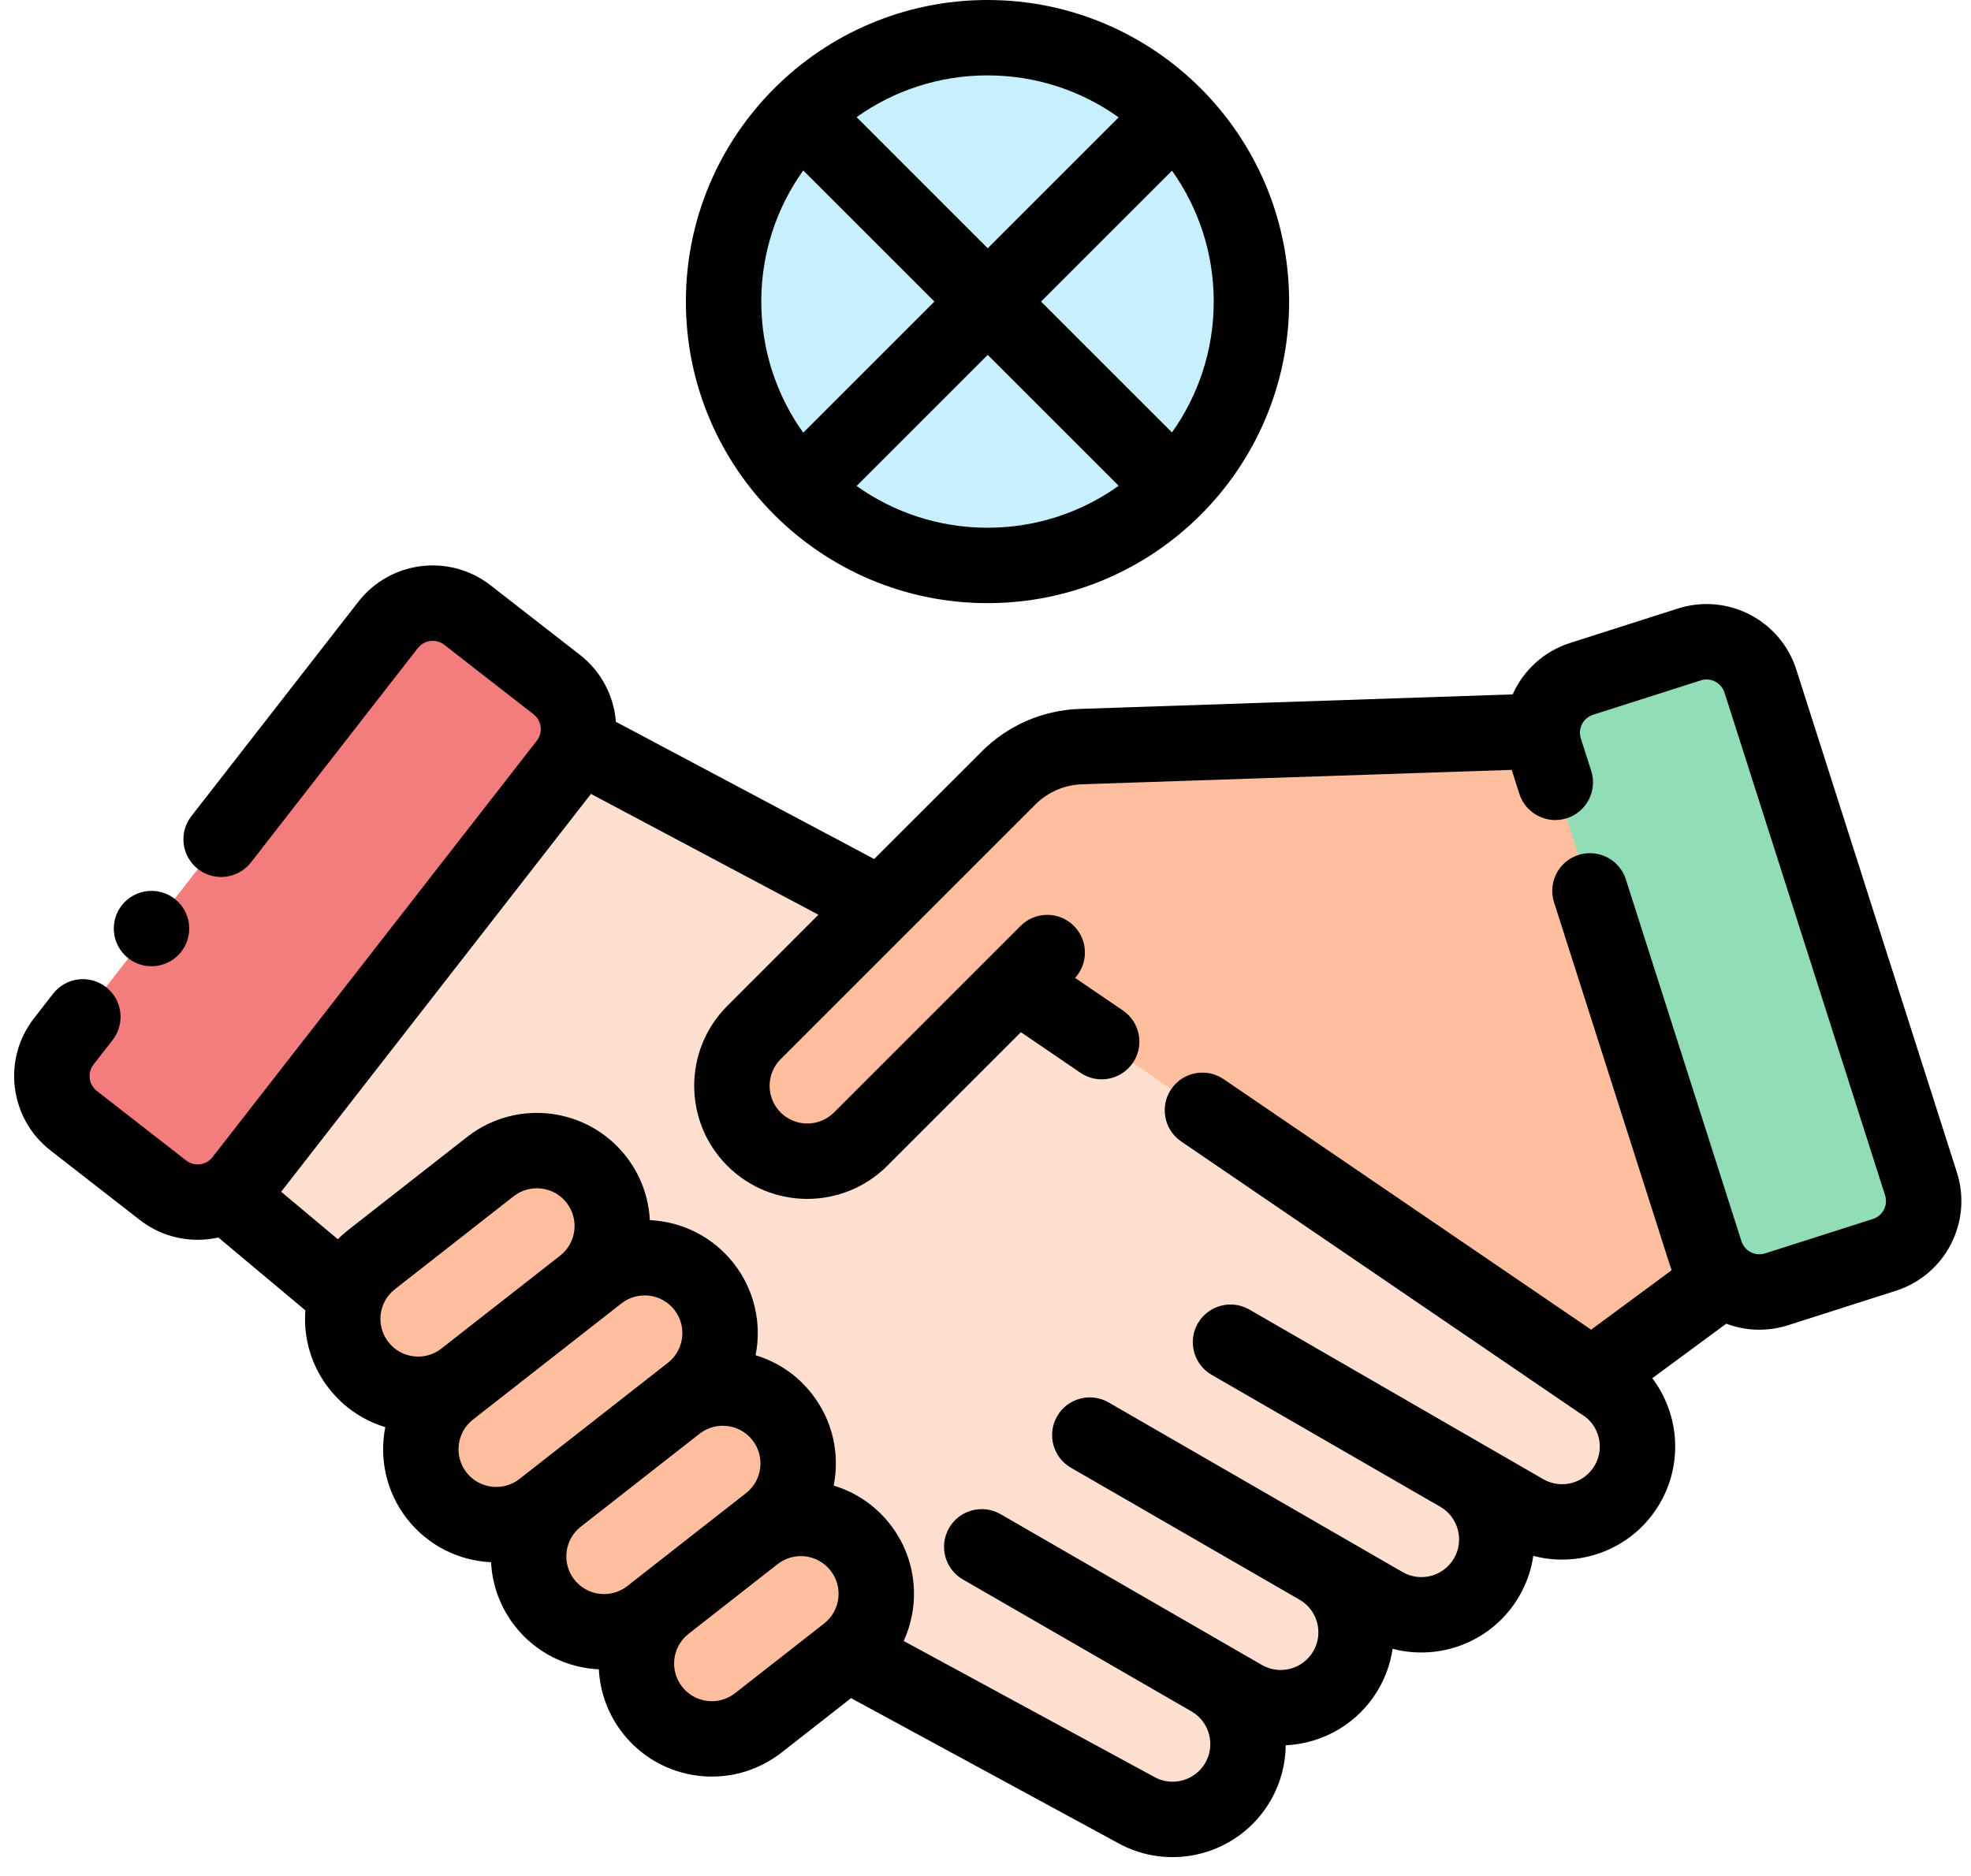
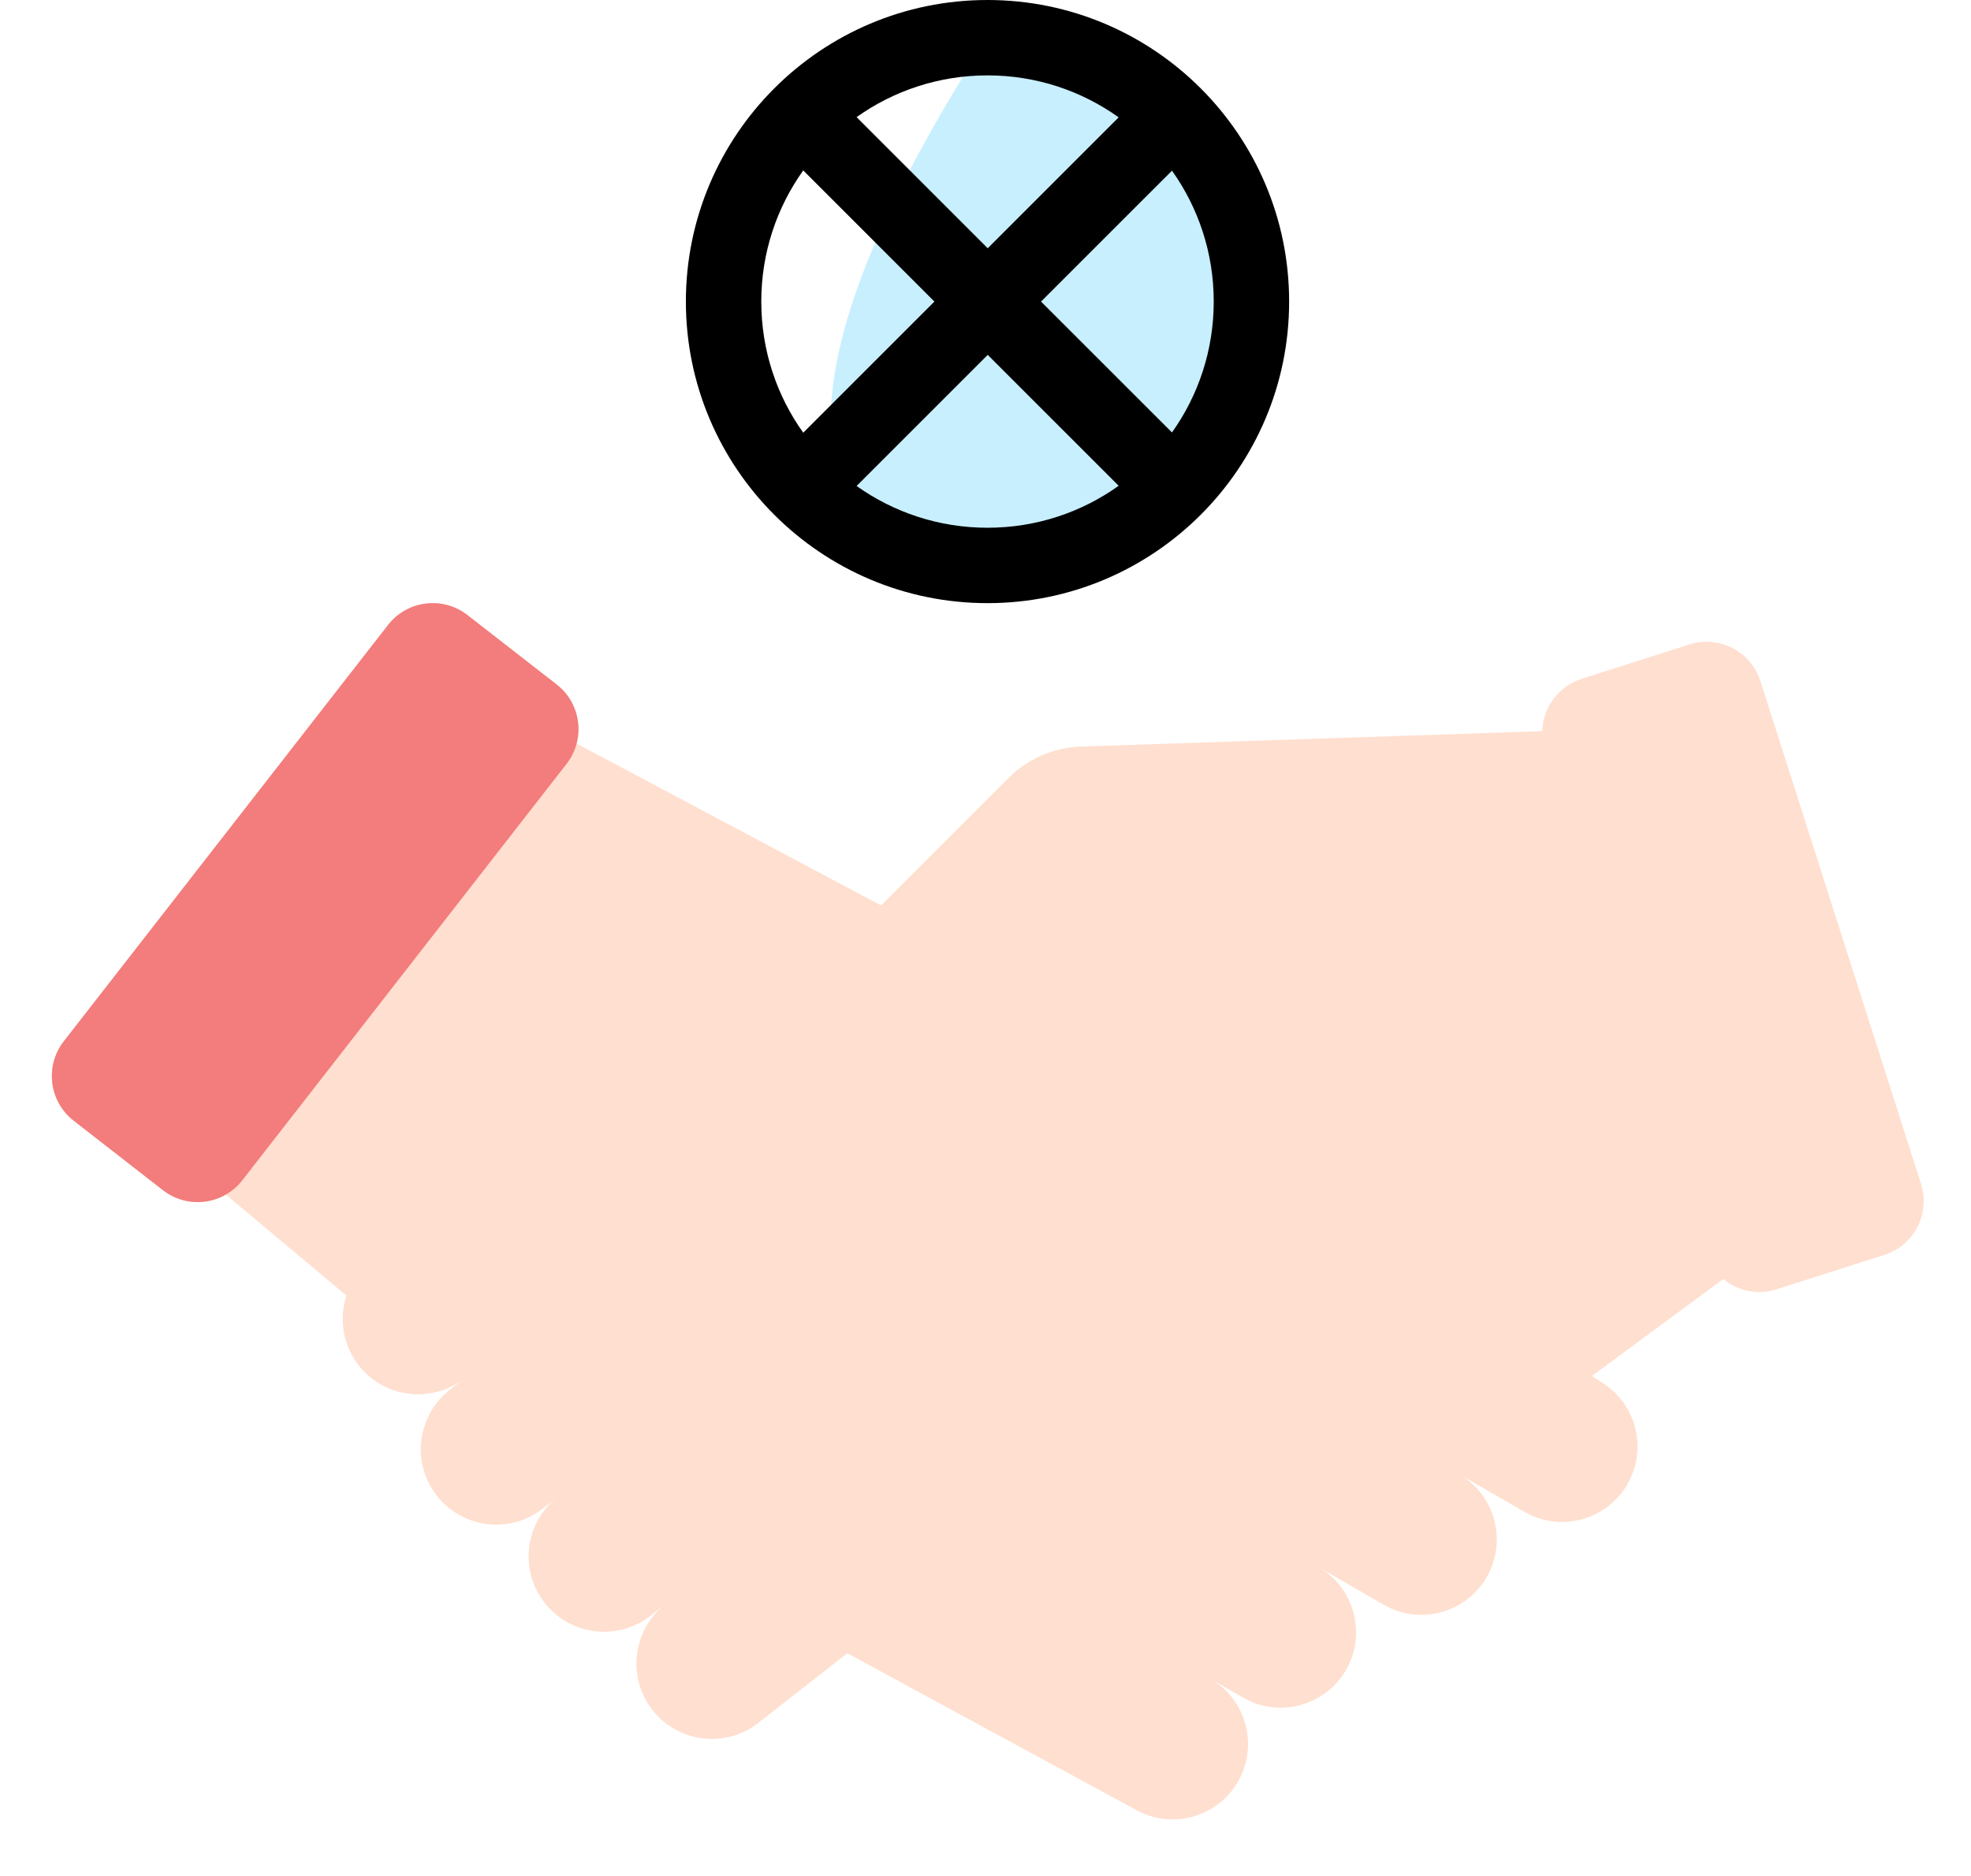
<svg xmlns="http://www.w3.org/2000/svg" width="83" height="79" viewBox="0 0 83 79" fill="none">
  <path fill-rule="evenodd" clip-rule="evenodd" d="M9.511 50.316C8.696 50.783 7.647 50.742 6.861 50.129C5.713 49.235 4.249 48.097 3.103 47.203C2.064 46.395 1.879 44.899 2.685 43.861C5.829 39.823 13.197 30.36 16.341 26.323C17.149 25.285 18.645 25.099 19.683 25.905C20.831 26.799 22.294 27.939 23.442 28.831C24.218 29.436 24.518 30.425 24.281 31.319L37.104 38.136L42.472 32.767C43.283 31.956 44.372 31.483 45.519 31.445C50.628 31.275 64.945 30.796 64.945 30.796C64.973 29.811 65.611 28.909 66.602 28.593C67.988 28.15 69.754 27.587 71.14 27.144C72.393 26.744 73.733 27.434 74.133 28.689C75.689 33.563 79.337 44.988 80.895 49.862C81.295 51.115 80.603 52.455 79.35 52.855C77.964 53.298 76.198 53.862 74.812 54.305C74.01 54.56 73.172 54.37 72.569 53.87L67.04 57.952L67.386 58.187C68.89 59.068 69.403 61.004 68.531 62.515C67.655 64.033 65.711 64.554 64.194 63.677L61.461 62.099C62.965 62.98 63.477 64.916 62.606 66.427C61.729 67.945 59.786 68.466 58.268 67.589L55.536 66.011C57.039 66.892 57.552 68.828 56.681 70.339C55.804 71.857 53.859 72.378 52.343 71.501L50.985 70.717C52.489 71.598 53.002 73.534 52.13 75.045C51.254 76.563 49.309 77.084 47.792 76.207L35.68 69.633L35.683 69.631L31.915 72.58C30.535 73.645 28.551 73.397 27.474 72.024C26.395 70.642 26.638 68.645 28.017 67.566L27.376 68.067C25.996 69.133 24.012 68.886 22.935 67.512C21.855 66.13 22.098 64.133 23.478 63.053L22.837 63.555C21.457 64.62 19.472 64.374 18.396 62.999C17.316 61.62 17.559 59.622 18.939 58.541L19.548 58.065C18.169 59.13 16.182 58.884 15.106 57.509C14.431 56.645 14.272 55.54 14.588 54.568L9.511 50.316Z" fill="#FFDFCF" />
  <path fill-rule="evenodd" clip-rule="evenodd" d="M6.861 50.129C7.898 50.937 9.395 50.752 10.203 49.713C13.347 45.676 20.714 36.213 23.858 32.174C24.666 31.137 24.48 29.64 23.442 28.831C22.294 27.939 20.831 26.799 19.683 25.905C18.645 25.099 17.149 25.285 16.341 26.323C13.197 30.36 5.829 39.823 2.685 43.861C1.879 44.899 2.064 46.395 3.103 47.203C4.249 48.097 5.713 49.235 6.861 50.129Z" fill="#F37C7C" />
-   <path d="M41.584 23.816C47.722 23.816 52.699 18.84 52.699 12.702C52.699 6.564 47.722 1.588 41.584 1.588C35.446 1.588 30.47 6.564 30.47 12.702C30.47 18.84 35.446 23.816 41.584 23.816Z" fill="#C8EFFE" />
-   <path fill-rule="evenodd" clip-rule="evenodd" d="M18.939 58.541L19.548 58.065C18.169 59.13 16.183 58.884 15.106 57.509C14.026 56.128 14.269 54.13 15.651 53.051L20.668 49.124C22.047 48.059 24.034 48.305 25.109 49.68C26.19 51.06 25.945 53.057 24.566 54.138L25.207 53.636C26.587 52.571 28.573 52.817 29.648 54.192C30.729 55.572 30.485 57.569 29.105 58.651L28.495 59.127C29.875 58.061 31.861 58.307 32.938 59.682C34.017 61.062 33.774 63.06 32.393 64.141L31.785 64.617C33.165 63.552 35.151 63.798 36.226 65.173C37.307 66.554 37.063 68.552 35.683 69.631L31.915 72.58C30.535 73.645 28.551 73.397 27.474 72.024C26.395 70.643 26.638 68.645 28.017 67.566L27.376 68.067C25.996 69.133 24.012 68.886 22.935 67.512C21.855 66.13 22.098 64.133 23.478 63.053L22.837 63.555C21.457 64.62 19.472 64.374 18.396 62.999C17.316 61.62 17.559 59.622 18.939 58.541Z" fill="#FFBF9F" />
-   <path fill-rule="evenodd" clip-rule="evenodd" d="M64.945 30.796C64.973 29.811 65.611 28.909 66.602 28.593C67.988 28.15 69.754 27.587 71.14 27.144C72.392 26.744 73.733 27.434 74.133 28.689C75.689 33.563 79.337 44.988 80.895 49.862C81.295 51.115 80.603 52.455 79.35 52.855C77.964 53.298 76.198 53.862 74.812 54.305C74.01 54.56 73.172 54.37 72.569 53.87L67.04 57.952L42.797 41.422L36.226 47.994C34.986 49.219 32.985 49.215 31.75 47.979C30.512 46.741 30.512 44.728 31.75 43.489C31.75 43.489 39.393 35.846 42.472 32.767C43.283 31.956 44.372 31.483 45.519 31.445C50.628 31.275 64.945 30.796 64.945 30.796Z" fill="#FFBF9F" />
-   <path fill-rule="evenodd" clip-rule="evenodd" d="M79.35 52.855C80.603 52.455 81.295 51.115 80.895 49.862C79.337 44.988 75.689 33.563 74.133 28.689C73.733 27.434 72.393 26.744 71.14 27.144C69.754 27.587 67.988 28.15 66.602 28.593C65.35 28.993 64.657 30.333 65.057 31.586C66.615 36.461 70.262 47.886 71.82 52.76C72.22 54.013 73.56 54.705 74.812 54.305C76.198 53.862 77.964 53.298 79.35 52.855Z" fill="#91DEB6" />
-   <path d="M6.38 40.698C7.257 40.698 7.968 39.987 7.968 39.11C7.968 38.234 7.257 37.523 6.38 37.523C5.503 37.523 4.792 38.234 4.792 39.11C4.792 39.987 5.503 40.698 6.38 40.698Z" fill="black" />
-   <path fill-rule="evenodd" clip-rule="evenodd" d="M72.693 55.753C73.499 56.056 74.411 56.101 75.295 55.818L79.833 54.368C81.921 53.702 83.073 51.468 82.406 49.38C80.85 44.505 77.202 33.08 75.644 28.204C74.978 26.116 72.745 24.964 70.656 25.631L66.12 27.08C64.996 27.439 64.144 28.25 63.7 29.247L45.465 29.859C43.917 29.911 42.445 30.549 41.349 31.645L36.812 36.181L25.936 30.402C25.852 29.328 25.334 28.293 24.418 27.579L20.658 24.653C18.929 23.306 16.435 23.617 15.089 25.346C12.189 29.071 8.058 34.376 8.058 34.376C7.52 35.066 7.645 36.065 8.336 36.603C9.028 37.142 10.027 37.018 10.565 36.327C10.565 36.327 14.695 31.023 17.594 27.298C17.864 26.952 18.363 26.89 18.709 27.158L22.467 30.084C22.813 30.354 22.875 30.853 22.605 31.199L8.95 48.738C8.681 49.084 8.182 49.146 7.836 48.877L4.078 45.95C3.732 45.682 3.67 45.182 3.938 44.837L4.743 43.804C5.281 43.111 5.157 42.114 4.465 41.576C3.775 41.038 2.776 41.162 2.238 41.852L1.433 42.886C0.086 44.615 0.397 47.109 2.126 48.456L5.885 51.382C6.859 52.141 8.077 52.374 9.195 52.123L12.859 55.191C12.772 56.336 13.094 57.514 13.857 58.487C14.484 59.289 15.319 59.835 16.225 60.11C15.965 61.424 16.256 62.84 17.145 63.977C18.035 65.114 19.34 65.738 20.679 65.8C20.727 66.746 21.057 67.688 21.684 68.49C22.575 69.626 23.88 70.249 25.218 70.311C25.266 71.259 25.596 72.198 26.223 73.002C27.838 75.064 30.817 75.434 32.887 73.835L35.839 71.525L47.023 77.597C49.294 78.892 52.195 78.108 53.505 75.839C53.929 75.104 54.136 74.302 54.142 73.51C55.711 73.439 57.212 72.592 58.056 71.133C58.365 70.597 58.559 70.025 58.643 69.445C60.669 69.981 62.882 69.121 63.981 67.221C64.29 66.684 64.484 66.113 64.568 65.533C66.594 66.068 68.808 65.209 69.906 63.309C70.892 61.6 70.699 59.533 69.579 58.05L72.693 55.753ZM70.398 53.498C70.365 53.416 70.335 53.33 70.306 53.243C68.933 48.942 65.442 38.005 65.442 38.005C65.175 37.17 65.635 36.276 66.471 36.01C67.306 35.744 68.2 36.205 68.466 37.04L73.333 52.277C73.466 52.695 73.912 52.925 74.33 52.792L78.867 51.344C79.285 51.21 79.515 50.763 79.382 50.345L72.62 29.171C72.486 28.754 72.04 28.523 71.623 28.657L67.085 30.105C66.667 30.238 66.437 30.686 66.57 31.104L67.007 32.469C67.274 33.304 66.812 34.198 65.977 34.465C65.142 34.731 64.248 34.269 63.981 33.436L63.659 32.426L45.571 33.033C44.828 33.056 44.12 33.364 43.595 33.89L32.873 44.612C32.254 45.231 32.254 46.238 32.873 46.857C33.49 47.473 34.489 47.476 35.11 46.866L42.977 38.998C43.596 38.378 44.603 38.378 45.222 38.998C45.824 39.599 45.841 40.566 45.274 41.189L47.288 42.562C48.012 43.056 48.199 44.043 47.705 44.767C47.211 45.491 46.222 45.679 45.498 45.185L42.991 43.475L37.342 49.124C35.481 50.961 32.479 50.955 30.628 49.102C28.768 47.244 28.768 44.224 30.628 42.367L34.464 38.529L24.886 33.439L11.84 50.196L14.226 52.195C14.365 52.057 14.514 51.925 14.671 51.801L19.698 47.867C21.767 46.269 24.745 46.639 26.36 48.702C26.987 49.504 27.317 50.445 27.365 51.391C28.703 51.453 30.008 52.076 30.899 53.214C31.788 54.351 32.08 55.767 31.818 57.082C32.725 57.355 33.56 57.901 34.187 58.705C35.078 59.841 35.369 61.258 35.107 62.572C36.015 62.847 36.848 63.393 37.477 64.195C38.612 65.644 38.773 67.55 38.055 69.117L48.55 74.812C48.561 74.818 48.574 74.826 48.586 74.833C49.344 75.271 50.317 75.01 50.755 74.251C51.19 73.496 50.935 72.53 50.185 72.089L40.548 66.526C39.789 66.087 39.528 65.116 39.967 64.357C40.405 63.598 41.377 63.337 42.136 63.776L53.137 70.126C53.896 70.565 54.867 70.304 55.306 69.545C55.741 68.791 55.487 67.826 54.737 67.385L45.098 61.82C44.339 61.381 44.079 60.41 44.517 59.651C44.955 58.892 45.927 58.631 46.686 59.07L59.062 66.214C59.821 66.653 60.793 66.392 61.231 65.633C61.666 64.879 61.412 63.915 60.664 63.472L51.023 57.907C50.265 57.469 50.004 56.498 50.442 55.739C50.881 54.98 51.852 54.719 52.611 55.157L64.987 62.302C65.746 62.74 66.718 62.48 67.156 61.721C67.593 60.965 67.336 59.997 66.583 59.557C66.553 59.538 66.521 59.519 66.491 59.498L49.741 48.078C49.017 47.584 48.829 46.595 49.323 45.871C49.817 45.147 50.804 44.959 51.528 45.453C51.528 45.453 63.158 53.382 67.004 56.005L70.398 53.498ZM30.944 71.324C30.253 71.856 29.262 71.732 28.724 71.044C28.184 70.355 28.306 69.356 28.997 68.815L32.757 65.871C33.447 65.341 34.438 65.465 34.976 66.153C35.516 66.841 35.394 67.84 34.705 68.38L30.944 71.324ZM26.404 66.813C25.714 67.343 24.723 67.219 24.185 66.532C23.645 65.843 23.767 64.844 24.458 64.304L29.469 60.381C30.158 59.851 31.15 59.975 31.687 60.66C32.227 61.351 32.106 62.35 31.415 62.89L26.404 66.813ZM21.865 62.301C21.174 62.831 20.184 62.707 19.645 62.021C19.105 61.331 19.228 60.332 19.917 59.792L26.179 54.891C26.869 54.361 27.86 54.484 28.398 55.17C28.938 55.861 28.816 56.859 28.127 57.399L21.865 62.301ZM18.575 56.81C17.886 57.341 16.894 57.217 16.357 56.529C15.817 55.84 15.938 54.842 16.629 54.302L21.64 50.378C22.33 49.848 23.321 49.972 23.859 50.658C24.399 51.349 24.277 52.347 23.588 52.887L18.575 56.81Z" fill="black" />
+   <path d="M41.584 23.816C47.722 23.816 52.699 18.84 52.699 12.702C52.699 6.564 47.722 1.588 41.584 1.588C30.47 18.84 35.446 23.816 41.584 23.816Z" fill="#C8EFFE" />
  <path fill-rule="evenodd" clip-rule="evenodd" d="M41.584 0C34.575 0 28.883 5.692 28.883 12.702C28.883 19.712 34.575 25.404 41.584 25.404C48.594 25.404 54.286 19.712 54.286 12.702C54.286 5.692 48.594 0 41.584 0ZM47.108 20.461C45.551 21.574 43.644 22.228 41.584 22.228C39.532 22.228 37.628 21.577 36.072 20.469L41.594 14.947L47.108 20.461ZM33.825 7.178L39.349 12.702L33.825 18.226C32.712 16.668 32.058 14.761 32.058 12.702C32.058 10.643 32.712 8.736 33.825 7.178ZM49.353 7.189C50.46 8.745 51.111 10.647 51.111 12.702C51.111 14.755 50.46 16.658 49.353 18.214L43.839 12.702L49.353 7.189ZM47.108 4.943L41.594 10.457L36.072 4.933C37.628 3.826 39.532 3.175 41.584 3.175C43.644 3.175 45.551 3.83 47.108 4.943Z" fill="black" />
</svg>